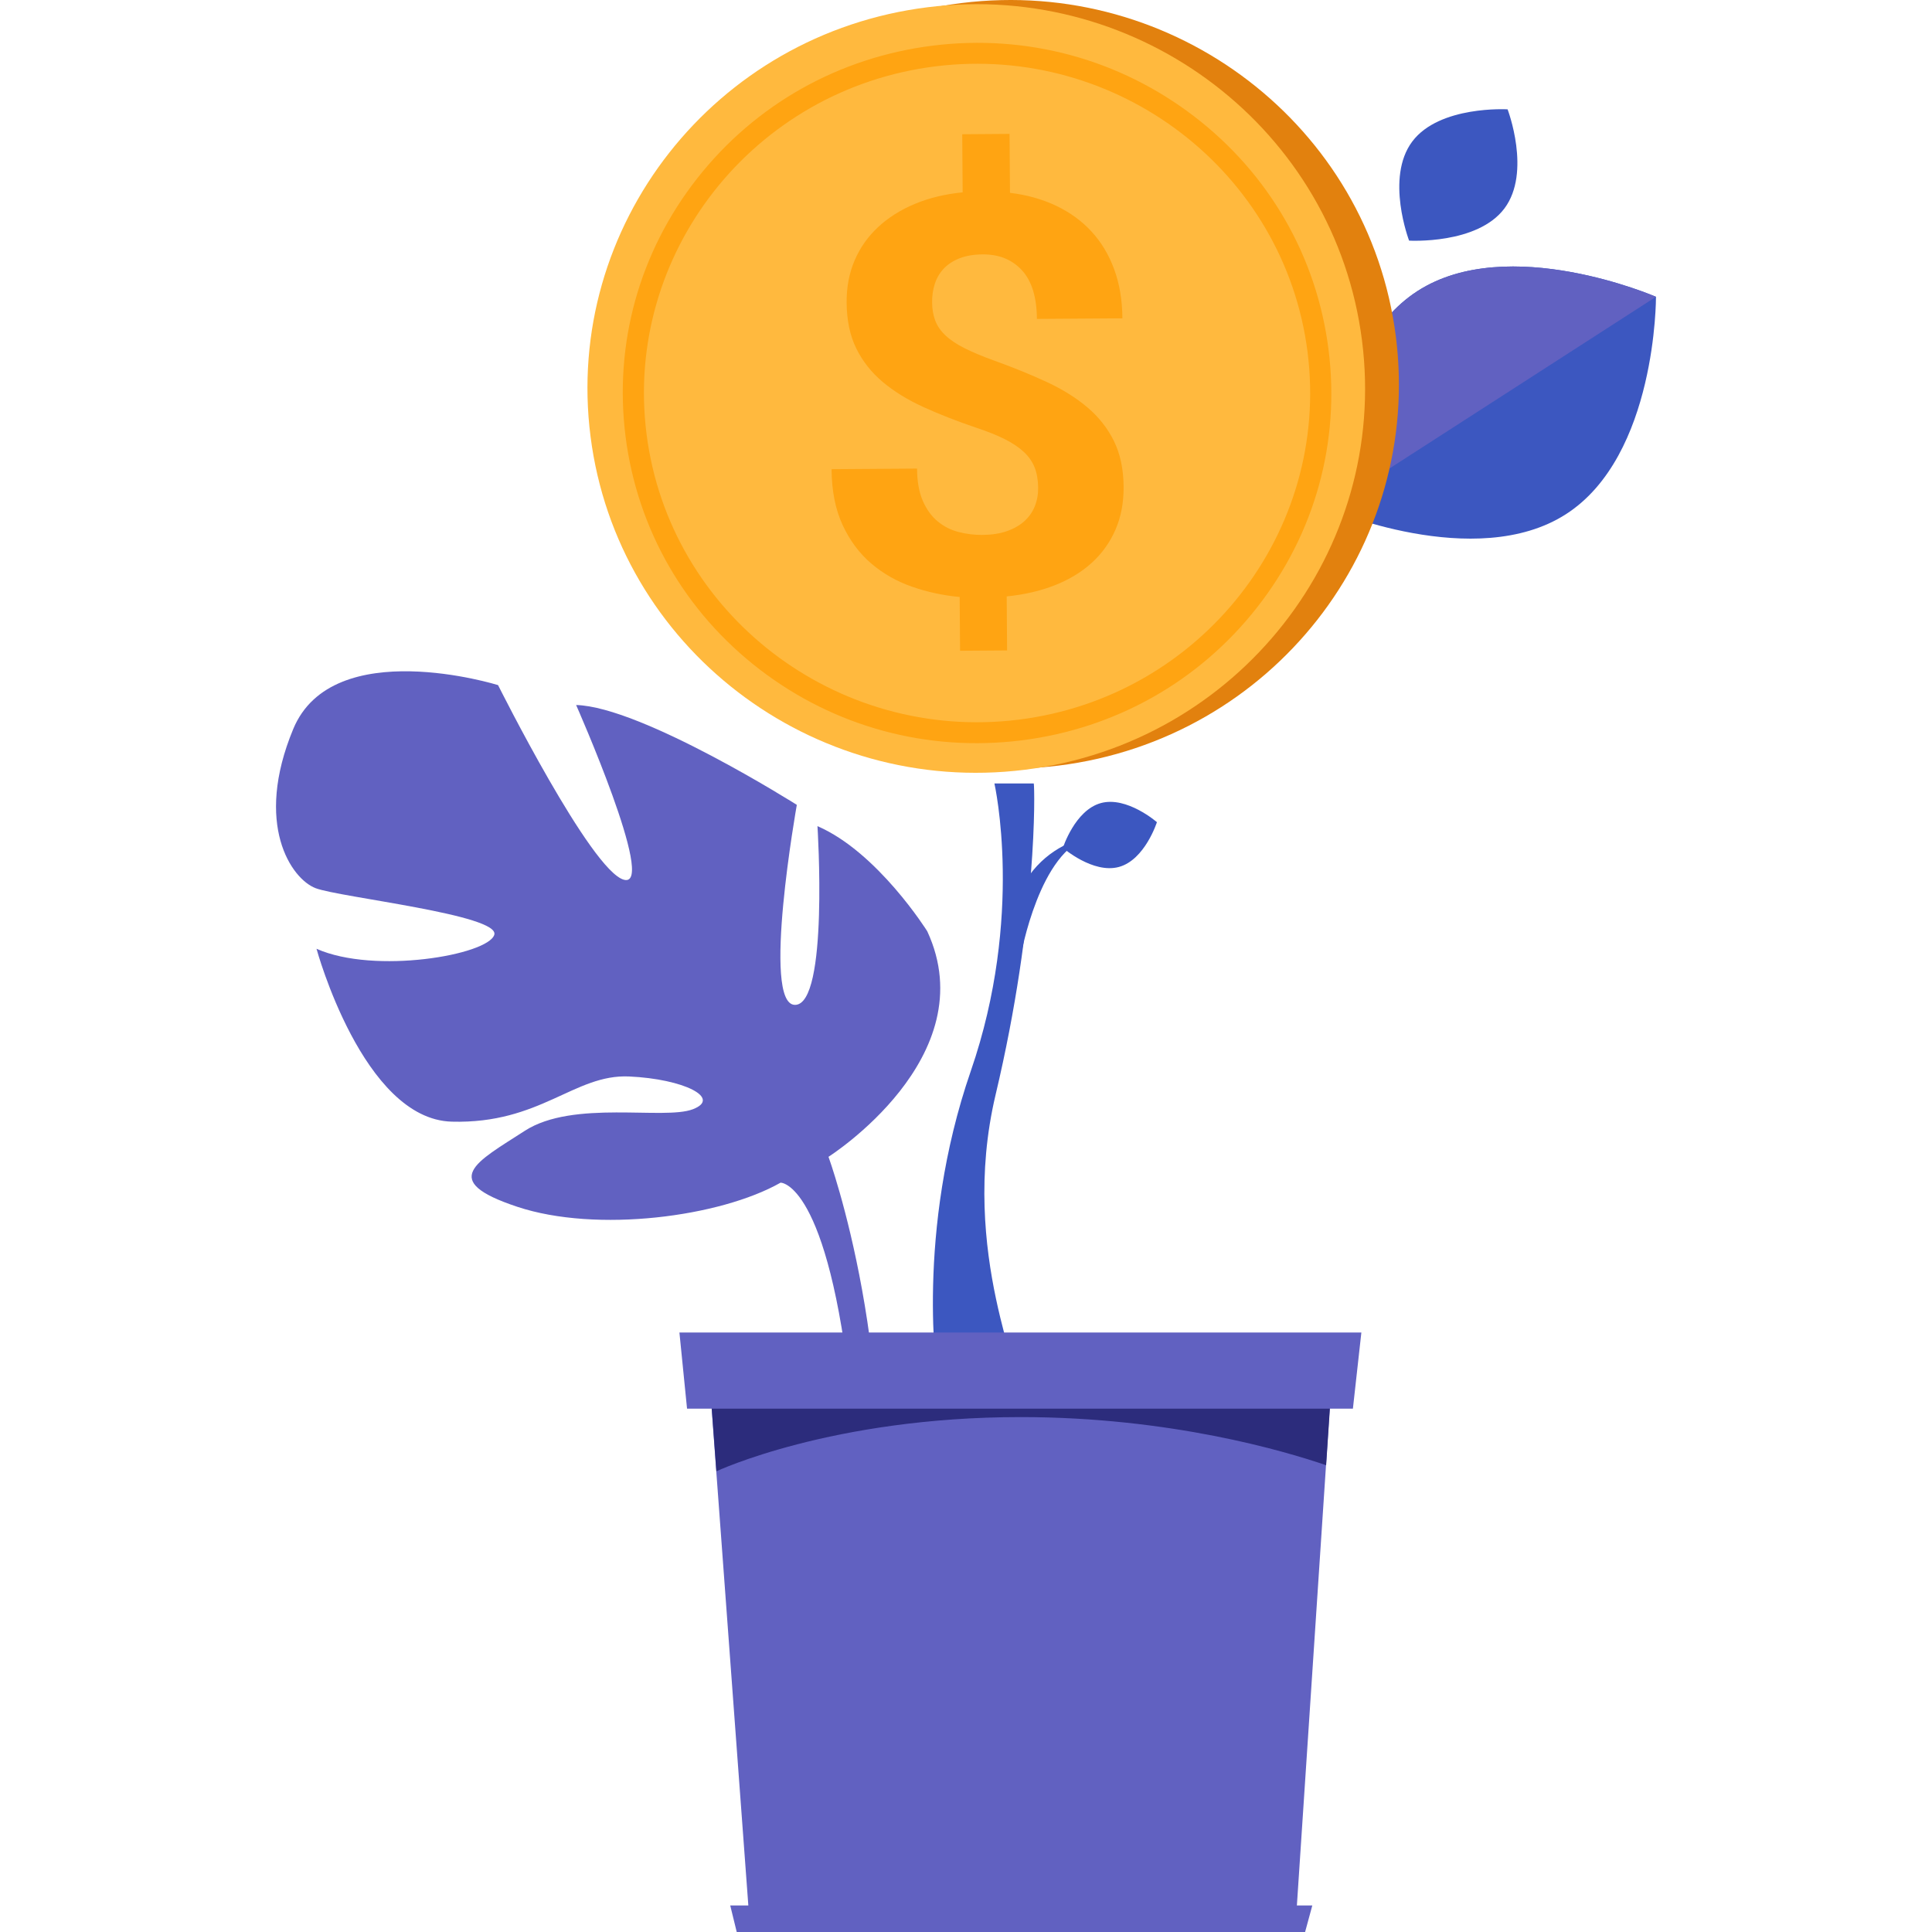
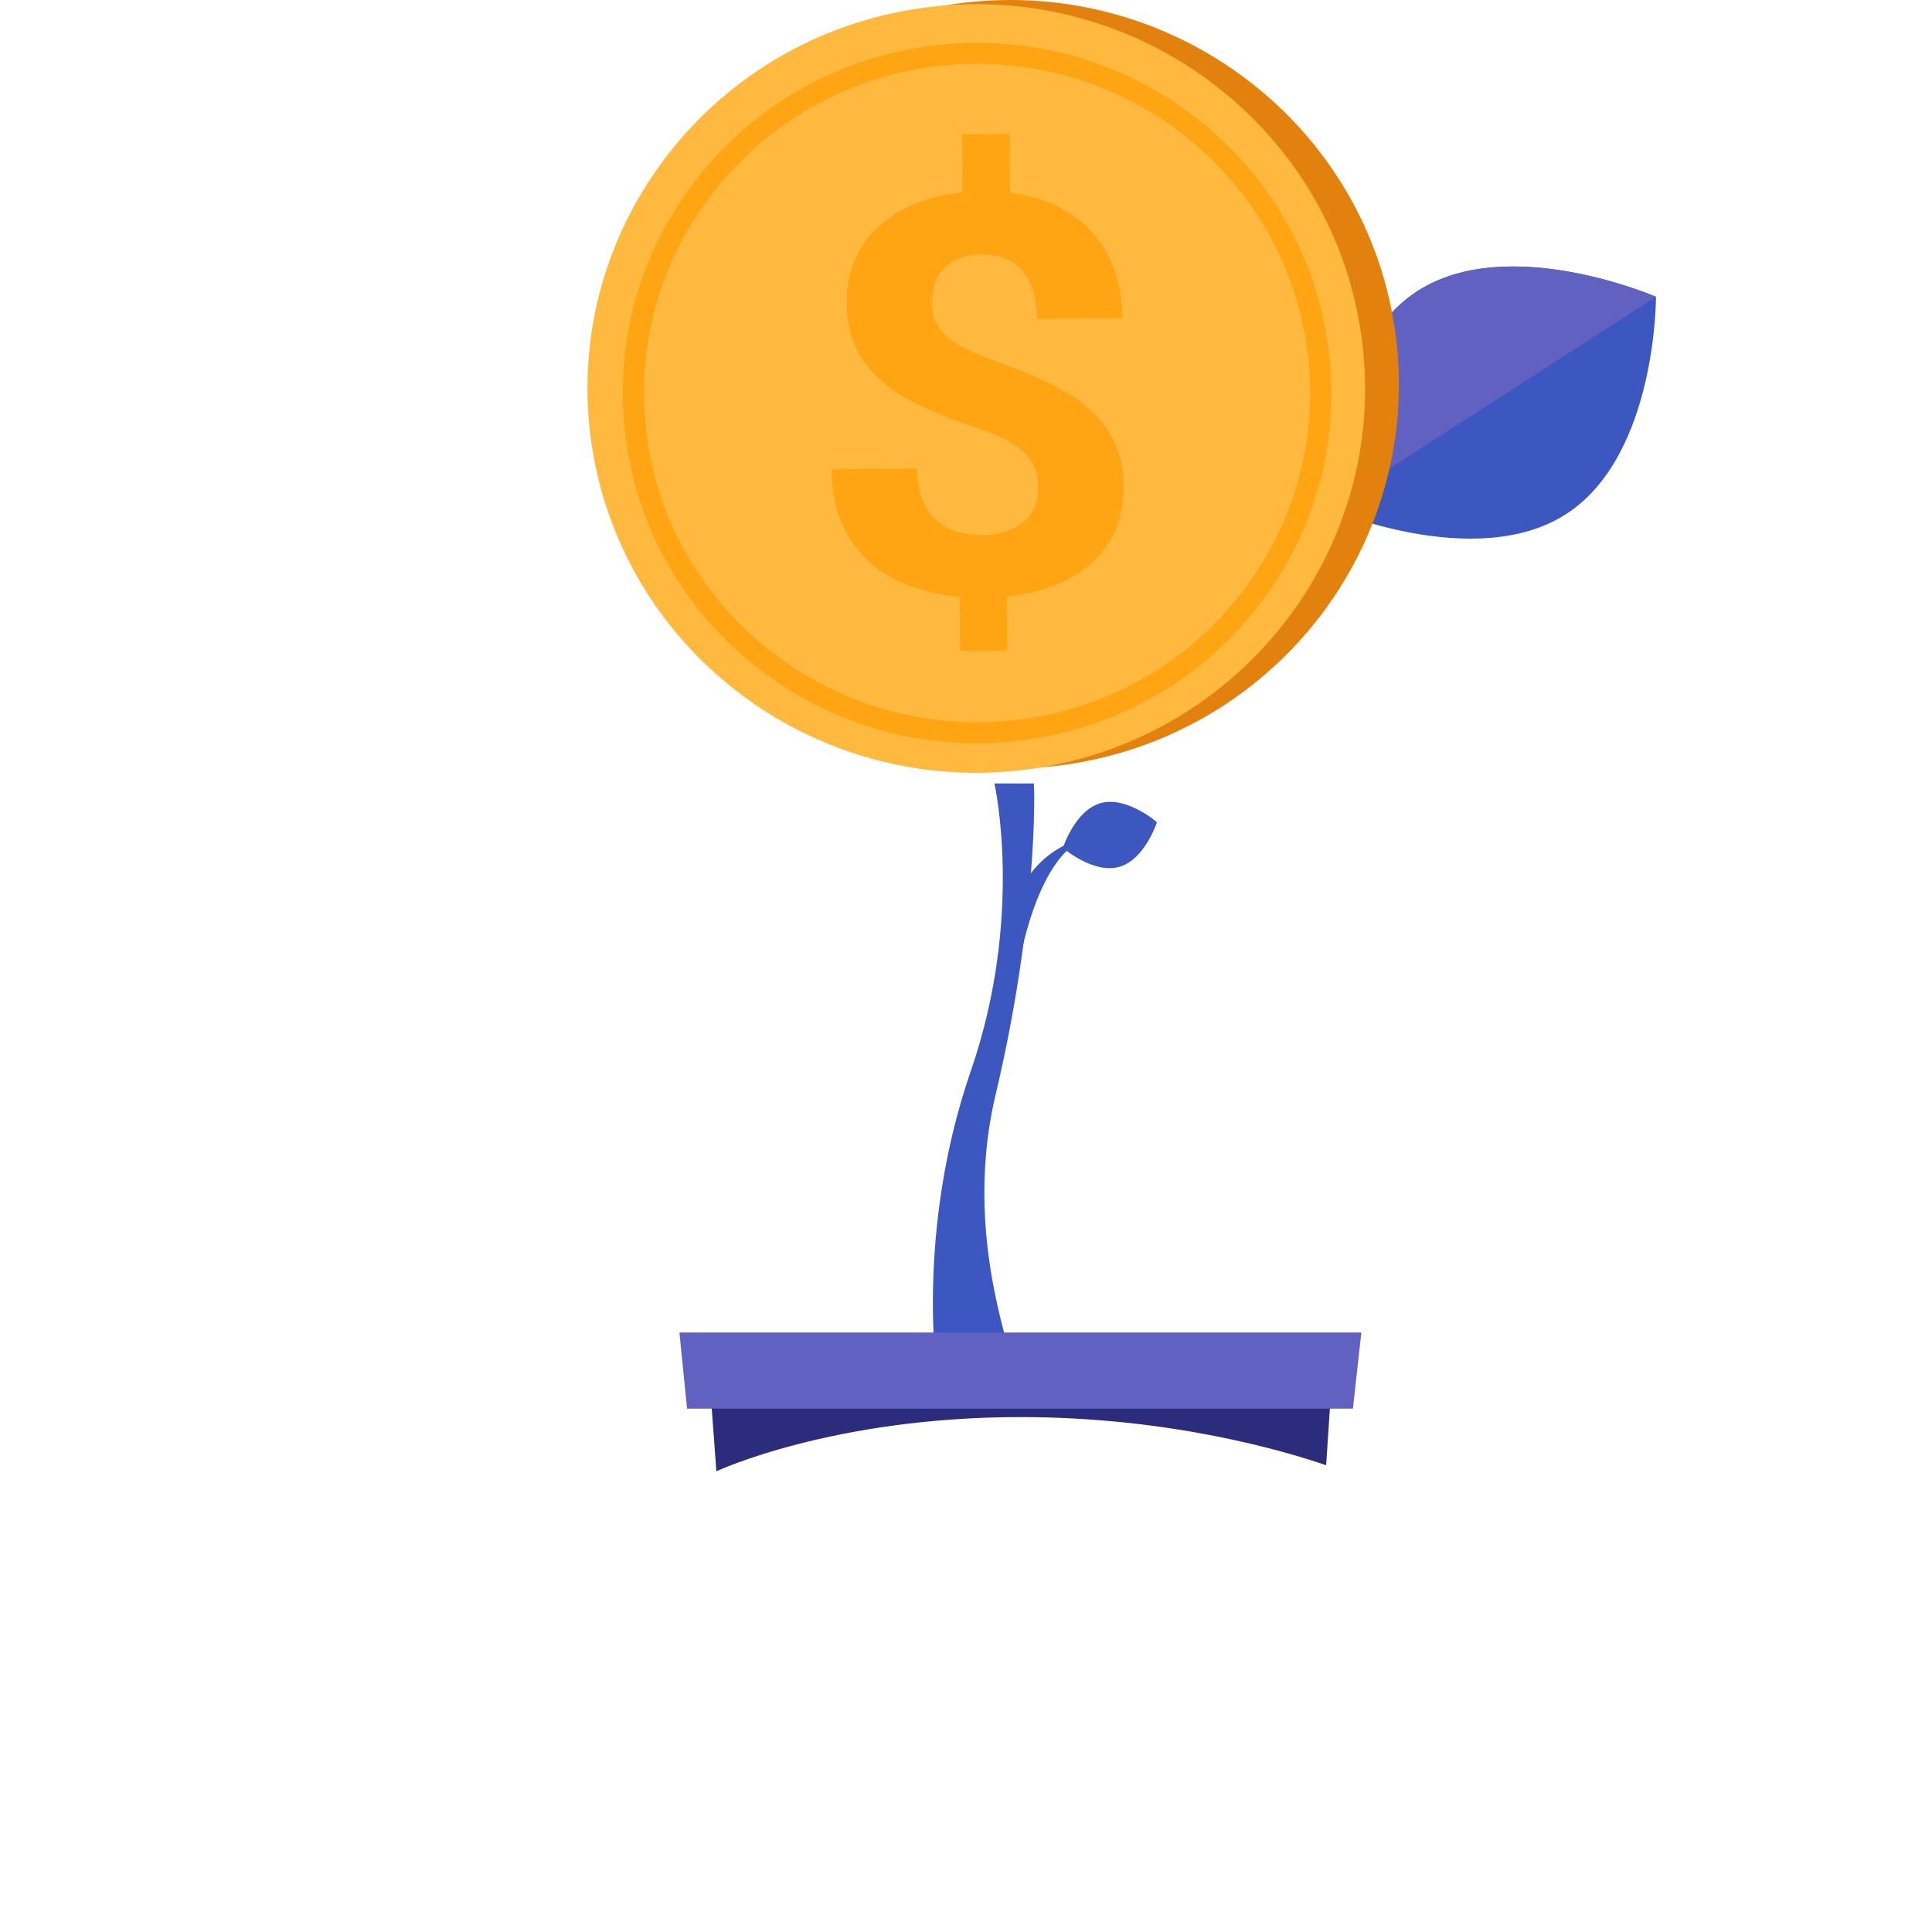
<svg xmlns="http://www.w3.org/2000/svg" width="150" height="150" viewBox="0 0 150 150" fill="none">
  <path d="M72.828 107.388C72.74 106.908 71.05 95.674 75.372 83.155C79.525 71.127 77.225 60.93 77.207 60.828H80.263C80.342 61.264 80.554 71.274 77.299 84.991C74.371 97.336 79.839 107.388 78.675 107.388H72.828Z" fill="#3C57C0" />
  <path d="M79.249 74.225C79.265 74.161 80.723 65.93 84.647 64.994C82.893 65.219 80.665 66.454 79.418 68.755C78.492 70.465 78.817 70.949 78.799 71.017L79.249 74.225Z" fill="#3C57C0" />
-   <path d="M71.991 72.302C71.991 72.302 68.153 66.168 63.468 64.141C63.468 64.141 64.359 78.014 61.725 78.018C59.091 78.021 61.865 62.489 61.865 62.489C61.865 62.489 49.817 54.87 44.73 54.737C44.73 54.737 51.012 68.942 48.458 68.308C45.904 67.673 38.669 53.191 38.669 53.191C38.669 53.191 25.836 49.202 22.766 56.602C19.697 64.001 22.621 68.243 24.506 68.959C26.392 69.674 38.897 71.032 38.373 72.588C37.848 74.144 29.096 75.671 24.574 73.663C24.574 73.663 28.179 86.895 35.07 87.085C41.96 87.275 44.589 83.384 48.845 83.577C53.101 83.771 56.041 85.261 53.793 86.122C51.545 86.982 44.505 85.364 40.742 87.798C36.979 90.232 34.002 91.651 40.166 93.696C46.329 95.741 55.917 94.482 60.602 91.823C60.615 91.815 64.298 91.761 66.089 108.633C66.78 115.137 65.298 124.627 65.298 124.627L67.649 124.426C70.167 105.802 64.324 89.814 64.324 89.814C64.324 89.814 76.524 82.084 71.991 72.302Z" fill="#6161C1" />
  <path d="M86.873 67.31C84.857 67.86 82.523 65.826 82.523 65.826C82.523 65.826 83.458 62.9 85.474 62.35C87.49 61.8 89.823 63.834 89.823 63.834C89.823 63.834 88.888 66.76 86.873 67.31Z" fill="#3C57C0" />
  <path d="M110.059 22.595C103.019 27.129 103.078 39.466 103.078 39.466C103.078 39.466 114.55 44.45 121.589 39.915C128.629 35.381 128.57 23.044 128.57 23.044C128.57 23.044 117.098 18.06 110.059 22.595Z" fill="#3C57C0" />
  <path d="M110.059 22.595C103.019 27.129 103.078 39.466 103.078 39.466L128.57 23.044C128.57 23.044 117.098 18.06 110.059 22.595Z" fill="#6161C1" />
-   <path d="M109.647 10.988C107.536 13.802 109.402 18.682 109.402 18.682C109.402 18.682 114.693 18.998 116.804 16.183C118.915 13.369 117.049 8.489 117.049 8.489C117.049 8.489 111.758 8.174 109.647 10.988Z" fill="#3C57C0" />
  <path d="M48.474 33.565C46.392 17.217 58.112 2.295 74.652 0.237C91.192 -1.821 106.289 9.763 108.372 26.111C110.454 42.459 98.734 57.381 82.194 59.44C65.653 61.498 50.557 49.914 48.474 33.565Z" fill="#E2810E" />
  <path d="M45.849 33.889C43.766 17.541 55.487 2.619 72.027 0.561C88.567 -1.497 103.664 10.087 105.746 26.435C107.829 42.784 96.109 57.705 79.569 59.764C63.029 61.822 47.932 50.238 45.849 33.889Z" fill="#FFB93E" />
  <path d="M79.293 57.483C72.005 58.39 64.795 56.438 58.993 51.985C53.19 47.533 49.489 41.113 48.571 33.909C47.654 26.705 49.629 19.579 54.134 13.844C58.639 8.109 65.134 4.45 72.422 3.543C79.711 2.636 86.92 4.589 92.723 9.042C98.526 13.494 102.227 19.914 103.144 27.118C104.062 34.321 102.087 41.448 97.582 47.183C93.077 52.918 86.582 56.576 79.293 57.483ZM72.627 5.152C58.479 6.913 48.418 19.722 50.199 33.707C51.981 47.691 64.941 57.636 79.089 55.874C93.237 54.114 103.298 41.304 101.517 27.32C99.735 13.336 86.775 3.391 72.627 5.152Z" fill="#FFA412" />
  <path d="M80.601 37.874C80.597 37.284 80.509 36.765 80.337 36.316C80.166 35.867 79.887 35.462 79.502 35.099C79.116 34.736 78.62 34.403 78.014 34.097C77.406 33.793 76.666 33.496 75.791 33.207C74.287 32.697 72.92 32.162 71.692 31.602C70.463 31.041 69.409 30.391 68.532 29.653C67.654 28.914 66.97 28.047 66.481 27.053C65.991 26.058 65.742 24.872 65.732 23.495C65.723 22.3 65.929 21.209 66.351 20.222C66.772 19.236 67.379 18.374 68.169 17.637C68.96 16.901 69.908 16.3 71.015 15.836C72.122 15.371 73.364 15.07 74.74 14.934L74.708 10.423L78.382 10.396L78.415 14.971C79.732 15.131 80.929 15.467 82.004 15.979C83.079 16.492 83.995 17.16 84.752 17.984C85.508 18.808 86.093 19.784 86.507 20.913C86.921 22.041 87.133 23.309 87.143 24.714L80.506 24.76C80.494 23.074 80.106 21.815 79.343 20.984C78.578 20.154 77.561 19.742 76.291 19.751C75.602 19.756 75.009 19.855 74.513 20.049C74.017 20.241 73.61 20.505 73.29 20.837C72.972 21.17 72.737 21.561 72.587 22.012C72.437 22.463 72.364 22.948 72.368 23.469C72.371 23.988 72.451 24.459 72.608 24.879C72.764 25.3 73.031 25.688 73.408 26.044C73.786 26.4 74.286 26.733 74.908 27.045C75.531 27.357 76.302 27.679 77.223 28.009C78.712 28.547 80.067 29.1 81.288 29.667C82.509 30.235 83.559 30.892 84.437 31.638C85.315 32.383 85.999 33.254 86.488 34.248C86.977 35.243 87.227 36.422 87.237 37.785C87.246 39.022 87.036 40.134 86.607 41.12C86.178 42.108 85.567 42.962 84.777 43.685C83.986 44.407 83.03 44.99 81.908 45.434C80.786 45.877 79.536 46.167 78.16 46.304L78.19 50.499L74.539 50.525L74.509 46.35C73.237 46.233 72.006 45.968 70.817 45.554C69.628 45.141 68.571 44.541 67.647 43.753C66.723 42.966 65.981 41.97 65.421 40.764C64.861 39.56 64.575 38.114 64.562 36.427L71.199 36.38C71.206 37.378 71.354 38.21 71.642 38.876C71.93 39.541 72.312 40.073 72.79 40.47C73.267 40.867 73.809 41.145 74.415 41.302C75.02 41.459 75.637 41.536 76.265 41.531C76.985 41.526 77.615 41.431 78.157 41.244C78.7 41.057 79.153 40.801 79.519 40.475C79.883 40.149 80.156 39.764 80.337 39.32C80.517 38.876 80.605 38.394 80.601 37.874Z" fill="#FFA412" />
-   <path d="M103.566 104.471L103.564 104.495L102.951 113.761L100.675 148.163H58.117L55.611 114.232L54.921 104.88L54.891 104.471H103.566Z" fill="#6161C1" />
  <path d="M103.573 104.494L102.961 113.76C99.754 112.661 90.845 110.022 79.237 110.022C64.579 110.022 55.62 114.231 55.62 114.231L54.93 104.88L103.573 104.494Z" fill="#2C2C7C" />
  <path d="M105.039 109.37H53.342L52.75 103.457H105.696L105.039 109.37Z" fill="#6161C1" />
-   <path d="M101.327 150.001H57.2L56.695 147.941H101.887L101.327 150.001Z" fill="#6161C1" />
</svg>